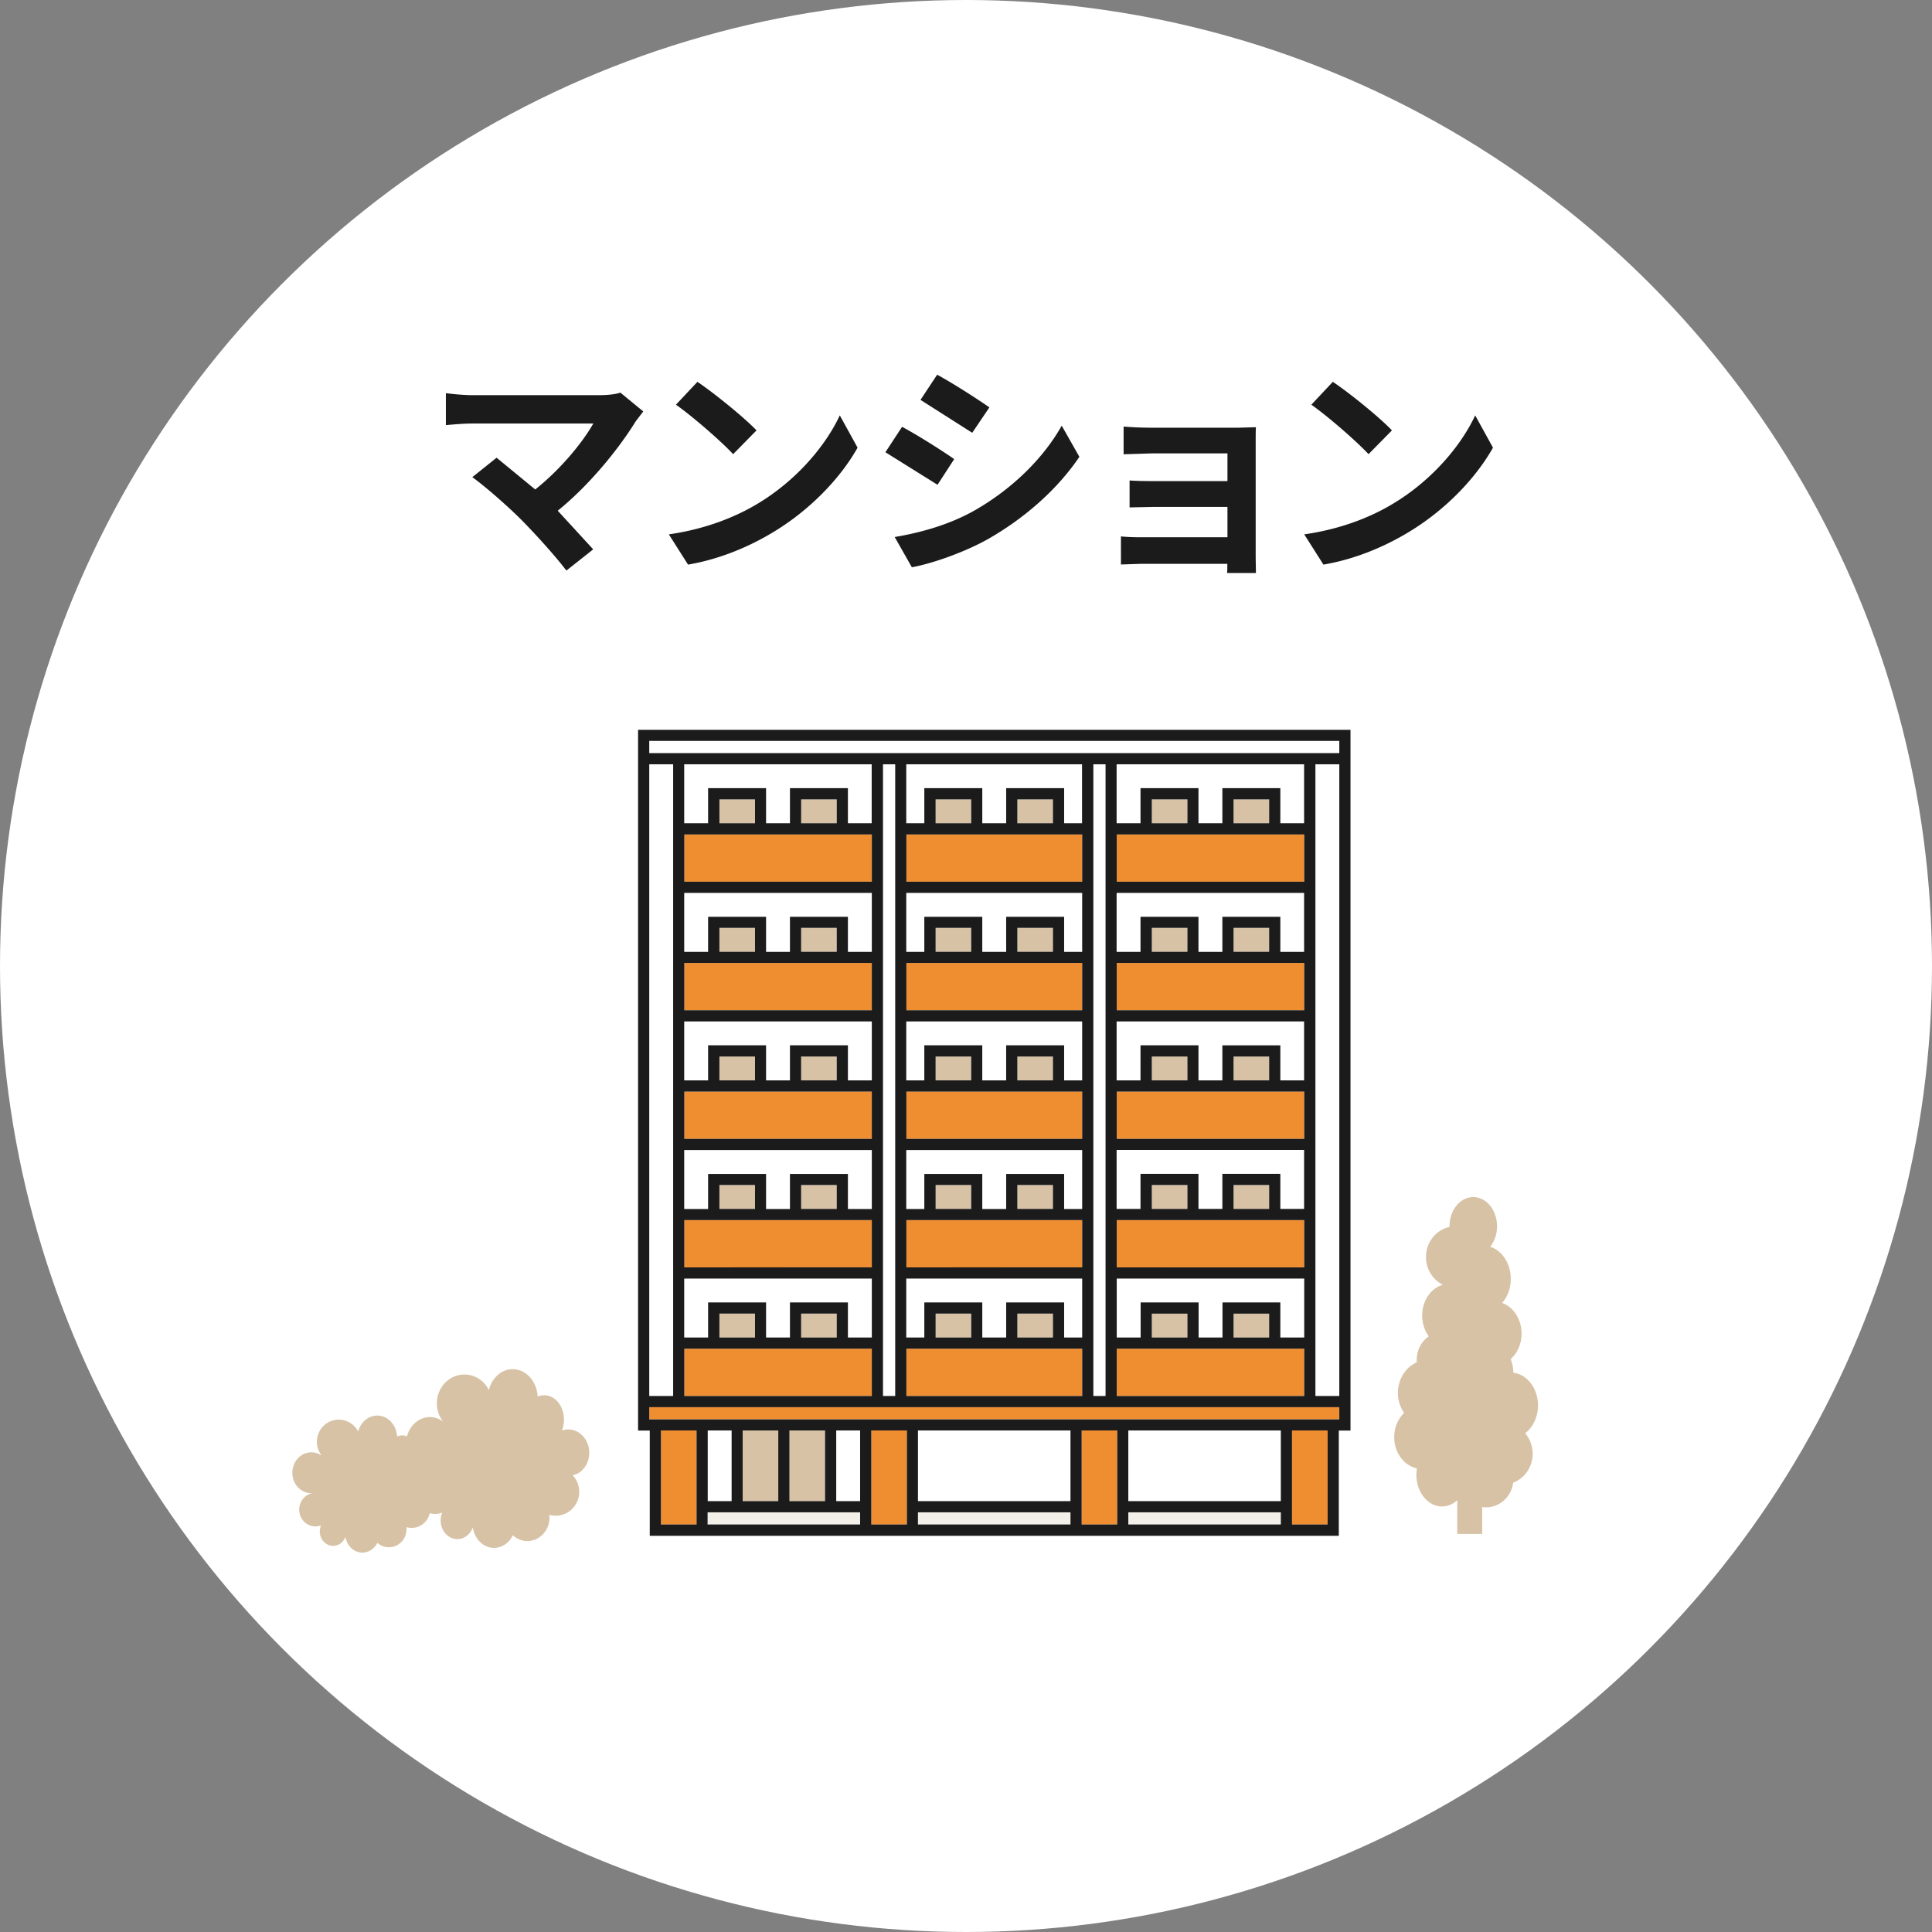
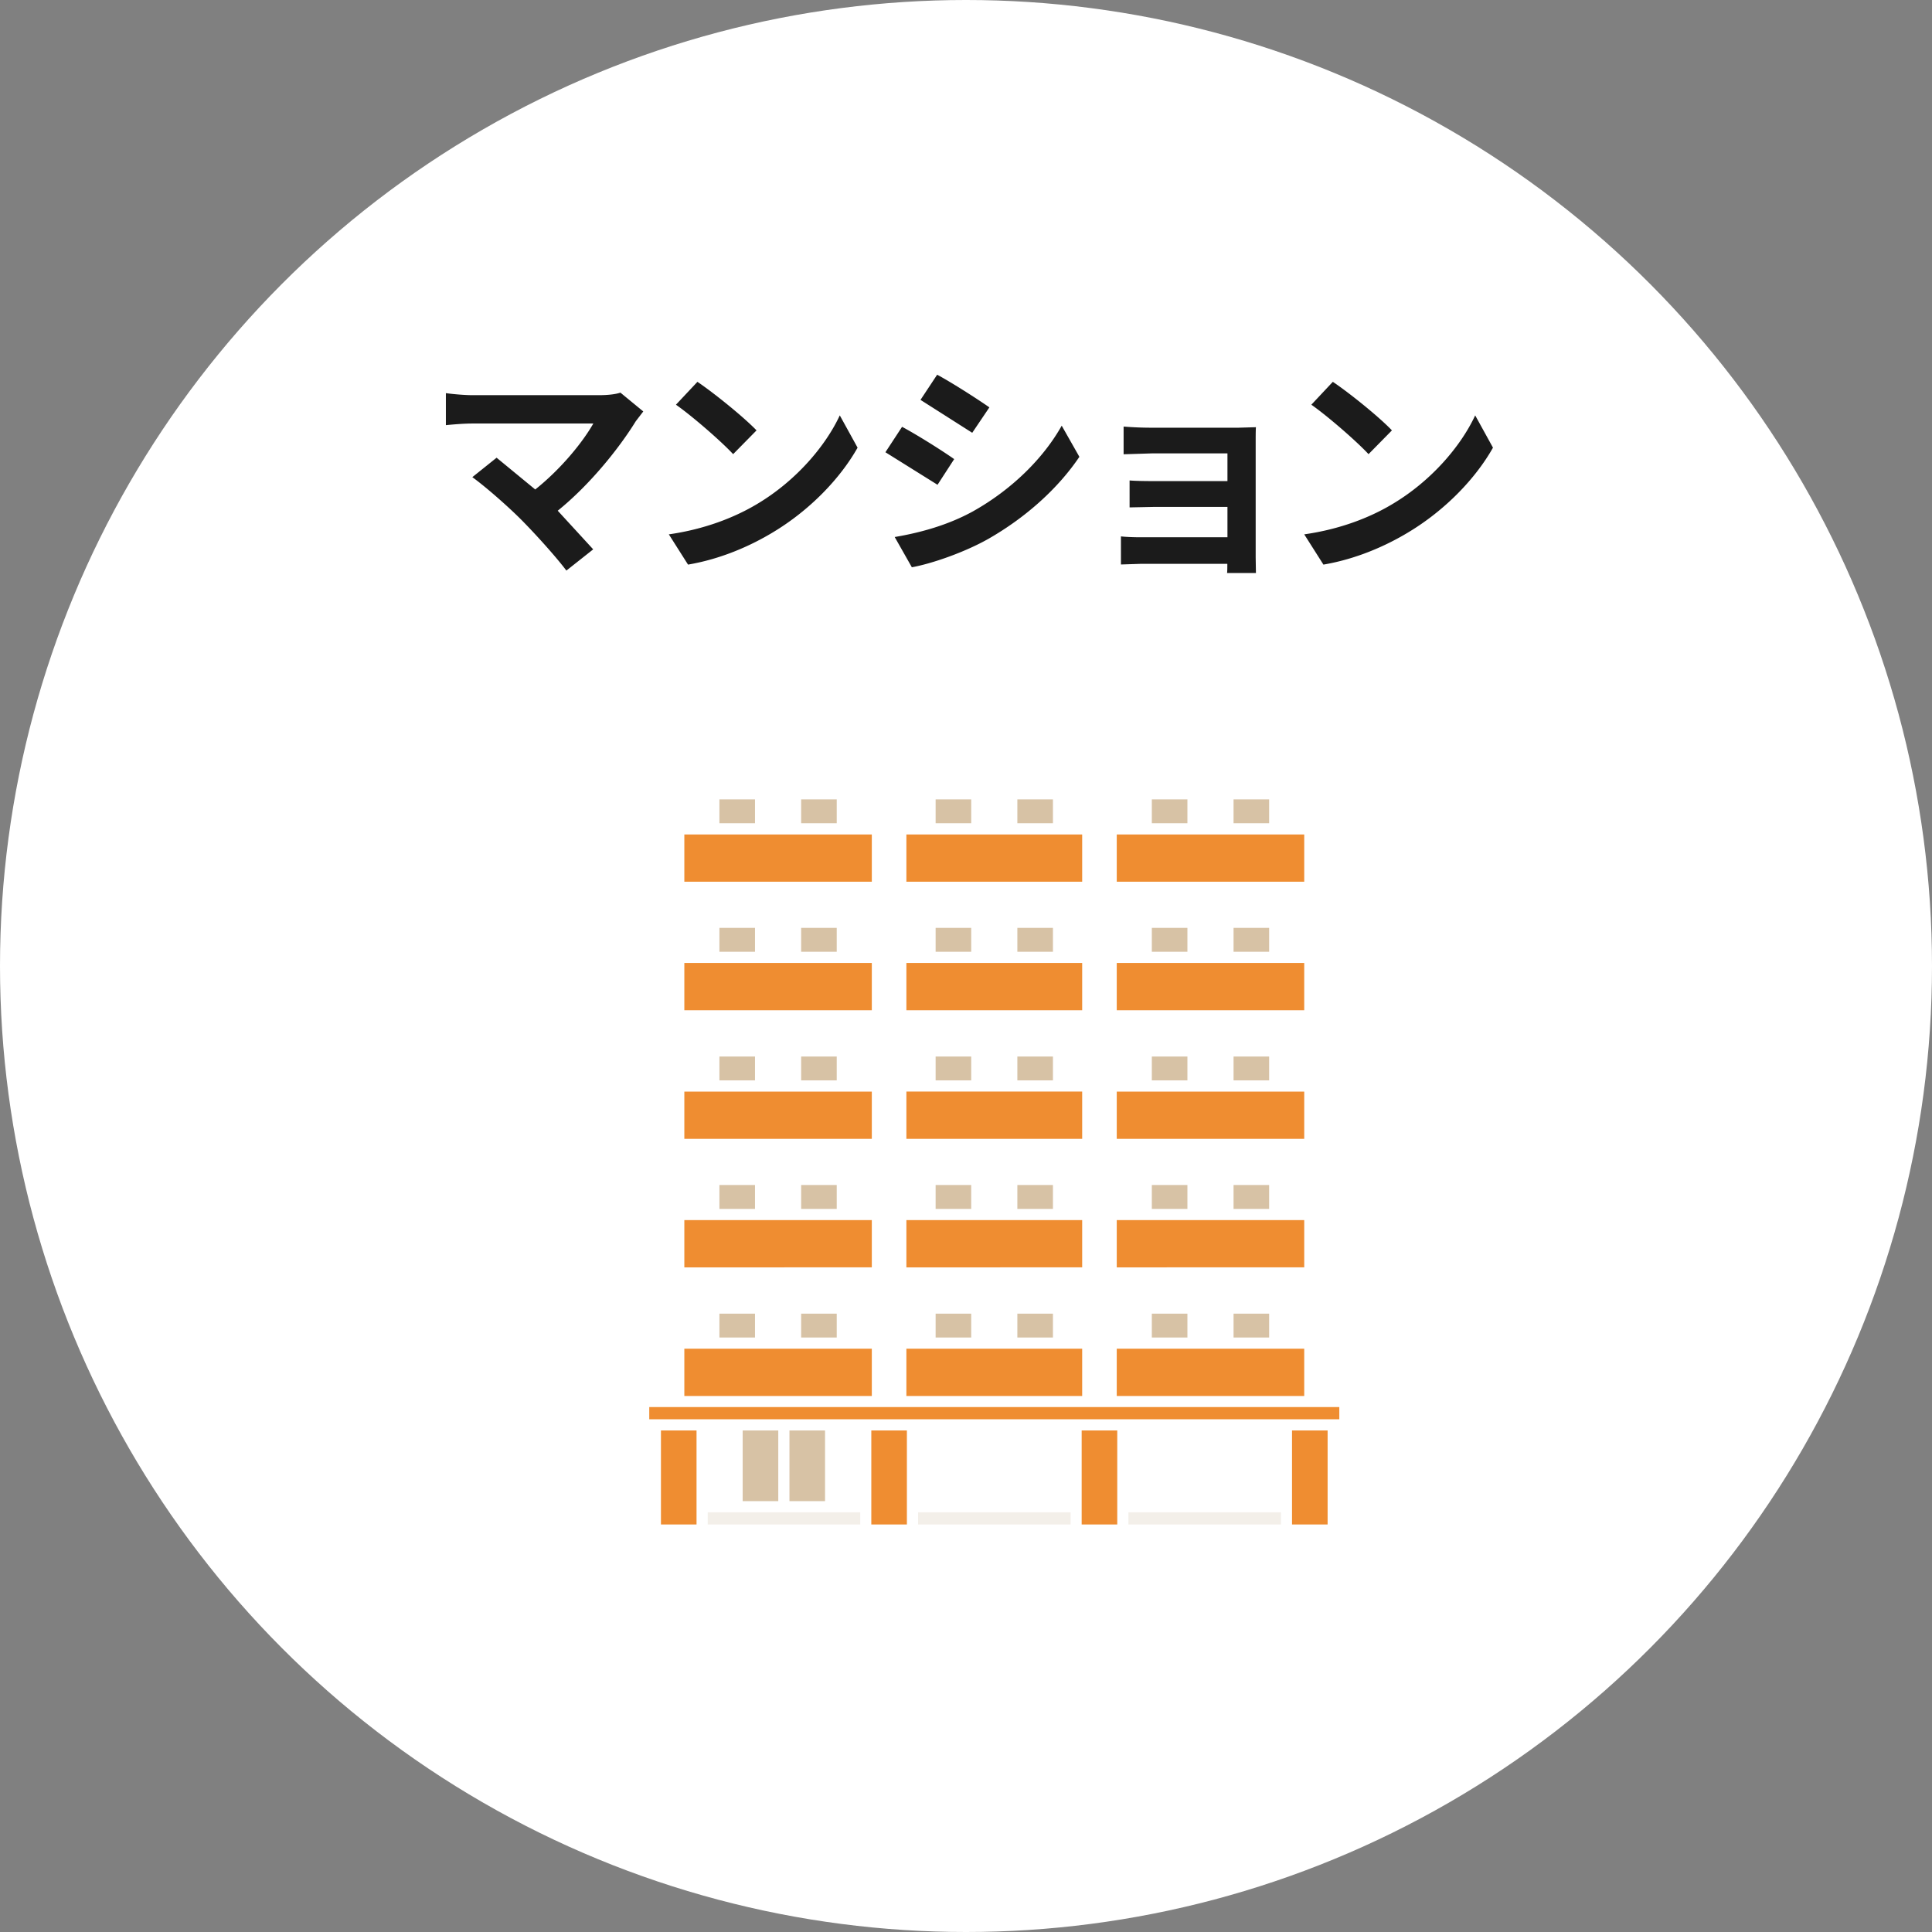
<svg xmlns="http://www.w3.org/2000/svg" width="152" height="152">
  <rect width="100%" height="100%" fill="#808080" stroke="none" />
  <circle cx="76" cy="76" r="76" fill="#fff" />
  <path d="M50.02 33.14c-1.3 2.11-3.6 4.99-6.14 7.04l2.79 3.04-2.11 1.67c-.76-1.01-2.27-2.7-3.44-3.89-1.04-1.06-2.88-2.68-3.96-3.46l1.91-1.53 3.04 2.5c2.03-1.62 3.73-3.71 4.57-5.19h-9.53c-.72 0-1.69.09-2.07.13v-2.52c.47.07 1.46.16 2.07.16h9.99c.68 0 1.3-.07 1.67-.2l1.8 1.48-.59.77zm9.5 6.54c3.08-1.82 5.42-4.57 6.55-7l1.4 2.54c-1.37 2.43-3.76 4.92-6.66 6.66-1.82 1.1-4.14 2.11-6.68 2.54l-1.51-2.38c2.81-.4 5.15-1.32 6.9-2.36zm0-5.82-1.84 1.87c-.94-1.01-3.19-2.97-4.5-3.89l1.69-1.8c1.26.85 3.6 2.73 4.65 3.82zm15.55 2.26-1.31 2.02-4.1-2.56 1.31-2c1.2.64 3.18 1.89 4.1 2.54zm1.46 4.12c3.06-1.71 5.56-4.18 7-6.75l1.39 2.45c-1.67 2.48-4.21 4.77-7.17 6.46-1.84 1.04-4.41 1.94-6.01 2.23l-1.35-2.38c2.01-.34 4.17-.93 6.14-2.01zm1.31-8.19-1.35 2-4.07-2.59 1.31-1.98c1.19.64 3.18 1.92 4.11 2.57zm12.77 1.6h6.81l1.39-.04c-.02.23-.02.83-.02 1.21v9.04l.02 1.22h-2.27c.02-.16.02-.45.02-.72h-6.82l-1.55.05V42.2c.31.04.92.07 1.57.07h6.81v-2.39h-5.74l-1.96.04V37.8c.47.04 1.28.05 1.96.05h5.74v-2.18h-5.94l-2.23.07v-2.18a27.34 27.34 0 0 0 2.21.09zm18.9 6.03c3.08-1.82 5.42-4.57 6.55-7l1.4 2.54c-1.37 2.43-3.76 4.92-6.66 6.66-1.82 1.1-4.14 2.11-6.68 2.54l-1.51-2.38c2.82-.4 5.16-1.32 6.9-2.36zm0-5.82-1.84 1.87c-.94-1.01-3.19-2.97-4.5-3.89l1.69-1.8c1.27.85 3.61 2.73 4.65 3.82z" fill="#1b1b1b" />
-   <path d="M121 110.57c0-1.34-.85-2.44-1.94-2.57 0-.39-.08-.74-.21-1.07.52-.46.86-1.19.86-2.01 0-1.14-.65-2.1-1.53-2.41.42-.48.68-1.15.68-1.89 0-1.22-.69-2.24-1.62-2.53.33-.42.54-.98.54-1.61 0-1.27-.84-2.3-1.87-2.3s-1.87 1.03-1.87 2.3v.05c-1.06.23-1.85 1.2-1.85 2.37 0 .96.54 1.79 1.33 2.18-.94.26-1.63 1.24-1.63 2.42 0 .63.2 1.2.52 1.64-.57.38-.95 1.07-.95 1.85a1.21 1.21 0 0 0 .01.19c-.88.39-1.49 1.32-1.49 2.41a2.71 2.71 0 0 0 .49 1.57c-.48.46-.78 1.14-.78 1.91 0 1.22.77 2.24 1.78 2.45l-.04.49c0 1.39.91 2.51 2.02 2.51.45 0 .86-.18 1.2-.49v2.65h1.96v-2.11l.3.02c1.1 0 2-.85 2.14-1.94.89-.34 1.53-1.23 1.53-2.28 0-.62-.23-1.18-.59-1.61.6-.45 1.01-1.26 1.01-2.19zm-74.64 3.73c0-1.01-.74-1.84-1.65-1.84-.17 0-.34.03-.5.08.1-.26.16-.54.16-.85 0-1.06-.69-1.92-1.55-1.92a1.31 1.31 0 0 0-.52.11c-.06-1.2-.91-2.16-1.96-2.16-.89 0-1.64.69-1.88 1.64-.36-.73-1.09-1.22-1.92-1.22-1.2 0-2.17 1.02-2.17 2.27 0 .54.18 1.03.48 1.42-.3-.21-.64-.34-1.02-.34-.86 0-1.58.64-1.81 1.51-.12-.04-.24-.07-.37-.07-.15 0-.28.03-.41.09-.05-.92-.72-1.65-1.56-1.65-.71 0-1.31.53-1.5 1.26-.29-.56-.86-.94-1.53-.94-.95 0-1.72.78-1.72 1.74a1.74 1.74 0 0 0 .38 1.09 1.42 1.42 0 0 0-.81-.26c-.83 0-1.5.72-1.5 1.61s.67 1.61 1.5 1.61c.04 0 .07 0 .11-.01-.61.1-1.07.65-1.07 1.3 0 .73.57 1.32 1.28 1.32.15 0 .3-.03.44-.08-.06.15-.1.31-.1.48 0 .62.47 1.13 1.05 1.13.44 0 .81-.29.97-.71.11.7.66 1.24 1.33 1.24.5 0 .94-.31 1.18-.76.24.21.56.34.9.34.77 0 1.39-.63 1.39-1.41 0-.06 0-.11-.01-.17a1.463 1.463 0 0 0 1.84-1.1 1.54 1.54 0 0 0 .43.06 1.46 1.46 0 0 0 .55-.11c-.08.19-.12.4-.12.62 0 .81.59 1.47 1.31 1.47.55 0 1.02-.38 1.22-.92.14.92.83 1.61 1.67 1.61.63 0 1.19-.4 1.48-.99.31.28.7.45 1.14.45.96 0 1.74-.82 1.74-1.84l-.01-.22a1.68 1.68 0 0 0 .5.07c1.02 0 1.85-.84 1.85-1.88 0-.51-.2-.98-.52-1.31.74-.13 1.31-.87 1.31-1.76z" fill="#d7c2a5" />
  <path d="M86.02 60.13h.96v49.7h-.96zm-14.71 4.64h1.42v-2.76h4.55v2.76h1.88v-2.76h4.56v2.76h1.42v-4.64H71.31zm1.42 7.36h4.55v2.76h1.88v-2.76h4.56v2.76h1.42v-4.64H71.31v4.64h1.42zm0 30.34h4.55v2.76h1.88v-2.76h4.56v2.76h1.42v-4.64H71.31v4.64h1.42zm-18.89-37.7h1.88v-2.76h4.55v2.76h1.88v-2.76h4.56v2.76h1.88v-4.64H53.84zm34.02 30.34h1.88v-2.75h4.55v2.75h1.89v-2.75h4.55v2.75h1.88v-4.63H87.86zM69.47 60.13h.96v49.7h-.96zm3.26 22.11h4.55V85h1.88v-2.76h4.56V85h1.42v-4.64H71.31V85h1.42zm0 10.12h4.55v2.75h1.88v-2.75h4.56v2.75h1.42v-4.63H71.31v4.63h1.42zm-17.01 10.11h4.55v2.76h1.88v-2.76h4.56v2.76h1.88v-4.64H53.84v4.64h1.88zm16.51 10.07h12v5.56h-12zM87.86 85h1.88v-2.76h4.55V85h1.89v-2.76h4.55V85h1.88v-4.64H87.86zm-22.07 27.54h1.88v5.56h-1.88zm22.99 0h12v5.56h-12zm-33.1 0h1.88v5.56h-1.88zm32.18-47.77h1.88v-2.76h4.55v2.76h1.89v-2.76h4.55v2.76h1.88v-4.64H87.86zm0 10.12h1.88v-2.76h4.55v2.76h1.89v-2.76h4.55v2.76h1.88v-4.64H87.86zm14.75 30.34v-4.64H87.86v4.64h1.88v-2.76h4.55v2.76h1.89v-2.76h4.55v2.76zm.88-45.1h1.88v49.7h-1.88zm-52.41 0h1.88v49.7h-1.88zm4.64 12h4.55v2.76h1.88v-2.76h4.56v2.76h1.88v-4.64H53.84v4.64h1.88zm0 10.11h4.55V85h1.88v-2.76h4.56V85h1.88v-4.64H53.84V85h1.88zm0 10.12h4.55v2.75h1.88v-2.75h4.56v2.75h1.88v-4.63H53.84v4.63h1.88z" fill="#fff" />
  <path d="M72.23 118.98h12v.96h-12zm-16.55 0h12v.96h-12zm33.1 0h12v.96h-12z" fill="#f3efe9" />
  <path d="M73.61 73h2.8v1.88h-2.8zm17.01-10.11h2.8v1.88h-2.8zm-17.01 40.46h2.8v1.88h-2.8zm6.43 0h2.8v1.88h-2.8zm10.58 0h2.8v1.88h-2.8zM80.04 73h2.8v1.88h-2.8zm10.58 10.12h2.8V85h-2.8zm6.43 20.23h2.8v1.88h-2.8zM63.03 83.12h2.8V85h-2.8zm34.02 10.11h2.8v1.88h-2.8zm0-30.34h2.8v1.88h-2.8zM56.6 83.12h2.8V85h-2.8zm34.02 10.11h2.8v1.88h-2.8zm0-20.23h2.8v1.88h-2.8zM80.04 62.89h2.8v1.88h-2.8zm-6.43 0h2.8v1.88h-2.8zM97.05 73h2.8v1.88h-2.8zm0 10.12h2.8V85h-2.8zm-34.94 29.42h2.8v5.56h-2.8zm.92-9.19h2.8v1.88h-2.8zm0-10.12h2.8v1.88h-2.8zM56.6 62.89h2.8v1.88h-2.8zm0 10.11h2.8v1.88h-2.8zm6.43-10.11h2.8v1.88h-2.8zm17.01 30.34h2.8v1.88h-2.8zm-21.61 19.31h2.8v5.56h-2.8zM56.6 93.23h2.8v1.88h-2.8zm17.01-10.11h2.8V85h-2.8zM56.6 103.35h2.8v1.88h-2.8zm23.44-20.23h2.8V85h-2.8zM63.03 73h2.8v1.88h-2.8zm10.58 20.23h2.8v1.88h-2.8z" fill="#d7c2a5" />
  <path d="M51.08 110.7h54.29v.96H51.08zm50.57 1.84h2.8v7.4h-2.8zm-49.65 0h2.8v7.4H52zm19.31-6.43h13.83v3.72H71.31zm16.55-30.35h14.75v3.72H87.86zm0 30.35h14.75v3.72H87.86zM71.31 75.76h13.83v3.72H71.31zM53.84 85.88h14.75v3.72H53.84zm17.47-20.23h13.83v3.72H71.31zm-17.47 40.46h14.75v3.72H53.84zm0-30.35h14.75v3.72H53.84zm34.02-10.11h14.75v3.72H87.86zm0 20.23h14.75v3.72H87.86zM53.84 95.99h14.75v3.72H53.84zm31.26 16.55v7.4h2.8v-7.4zM53.84 65.65h14.75v3.72H53.84zm17.47 30.34h13.83v3.72H71.31zm-2.76 16.55v7.4h2.8v-7.4zm2.76-26.66h13.83v3.72H71.31zm16.55 10.11h14.75v3.72H87.86z" fill="#ef8d31" />
-   <path d="M50.2 57.42v55.13h.92v8.28h54.21v-8.28h.92V57.42H50.2zm.88.87h54.29v.96H51.08v-.96zm54.29 53.38H51.08v-.96h54.29v.96zm-4.6 8.27h-12v-.96h12v.96zm-16.55 0h-12v-.96h12v.96zm16.55-7.4v5.56h-12v-5.56h12zm-16.55 0v5.56h-12v-5.56h12zm-16.55 0v5.56h-1.88v-5.56h1.88zm-11.99 5.56v-5.56h1.88v5.56h-1.88zm2.75 0v-5.56h2.8v5.56h-2.8zm6.48 0h-2.8v-5.56h2.8v5.56zm2.76 1.84h-12v-.96h12v.96zm3.68 0h-2.8v-7.4h2.8v7.4zm16.55 0h-2.8v-7.4h2.8v7.4zm16.55 0h-2.8v-7.4h2.8v7.4zm-49.65 0H52v-7.4h2.8v7.4zm-3.72-10.11v-49.7h1.88v49.7h-1.88zm18.39 0v-49.7h.96v49.7h-.96zm16.55 0v-49.7h.96v49.7h-.96zm16.59 0H87.86v-3.72h14.75v3.72zm-6.43-7.36v2.76H94.3v-2.76h-4.56v2.76h-1.88v-4.64h14.75v4.64h-1.88v-2.76h-4.55zm-2.76.88v1.88h-2.8v-1.88h2.8zm6.43 1.88h-2.8v-1.88h2.8v1.88zm-6.43-12v1.88h-2.8v-1.88h2.8zm6.43 0v1.88h-2.8v-1.88h2.8zm2.76 1.88h-1.88v-2.76h-4.56v2.76h-1.88v-2.76h-4.56v2.76h-1.88v-4.64h14.75v4.64zm0 .88v3.72H87.86v-3.72h14.75zm-9.19-12.87V85h-2.8v-1.88h2.8zm6.43 0V85h-2.8v-1.88h2.8zm2.76 1.88h-1.88v-2.76h-4.56V85h-1.88v-2.76h-4.56V85h-1.88v-4.64h14.75V85zm0 .88v3.72H87.86v-3.72h14.75zM93.42 73v1.88h-2.8V73h2.8zm6.43 0v1.88h-2.8V73h2.8zm2.76 1.89h-1.88v-2.76h-4.56v2.76h-1.88v-2.76h-4.56v2.76h-1.88v-4.64h14.75v4.64zm0 .87v3.72H87.86v-3.72h14.75zm-2.76-10.99h-2.8v-1.88h2.8v1.88zm-6.43-1.88v1.88h-2.8v-1.88h2.8zm9.19 2.76v3.72H87.86v-3.72h14.75zm0-.88h-1.88v-2.76h-4.56v2.76h-1.88v-2.76h-4.56v2.76h-1.88v-4.64h14.75v4.64zm-19.77 0h-2.8v-1.88h2.8v1.88zm-6.43-1.88v1.88h-2.8v-1.88h2.8zm8.73 2.76v3.72H71.31v-3.72h13.83zM76.41 73v1.88h-2.8V73h2.8zm6.43 0v1.88h-2.8V73h2.8zm-11.53-2.75h13.83v4.64h-1.42v-2.76h-4.56v2.76h-1.88v-2.76h-4.56v2.76H71.3v-4.64zm13.83 5.51v3.72H71.31v-3.72h13.83zm-8.73 7.36V85h-2.8v-1.88h2.8zm6.43 0V85h-2.8v-1.88h2.8zm-11.53-2.76h13.83V85h-1.42v-2.76h-4.56V85h-1.88v-2.76h-4.56V85H71.3v-4.64zm13.83 5.52v3.72H71.31v-3.72h13.83zm-8.73 7.35v1.88h-2.8v-1.88h2.8zm6.43 0v1.88h-2.8v-1.88h2.8zm-11.53-2.75h13.83v4.64h-1.42v-2.76h-4.56v2.76h-1.88v-2.76h-4.56v2.76H71.3v-4.64zm13.83 5.51v3.72H71.31v-3.72h13.83zm-8.73 7.36v1.88h-2.8v-1.88h2.8zm6.43 0v1.88h-2.8v-1.88h2.8zm-11.53-2.76h13.83v4.64h-1.42v-2.76h-4.56v2.76h-1.88v-2.76h-4.56v2.76H71.3v-4.64zm13.83 5.52v3.72H71.31v-3.72h13.83zm0-41.34h-1.42v-2.76h-4.56v2.76h-1.88v-2.76h-4.56v2.76H71.3v-4.64h13.83v4.64zm-19.31 0h-2.8v-1.88h2.8v1.88zm-6.43-1.88v1.88h-2.8v-1.88h2.8zm9.19 2.76v3.72H53.84v-3.72h14.75zM59.4 73v1.88h-2.8V73h2.8zm6.43 0v1.88h-2.8V73h2.8zm-11.99-2.75h14.75v4.64h-1.88v-2.76h-4.56v2.76h-1.88v-2.76h-4.56v2.76h-1.88v-4.64zm14.75 5.51v3.72H53.84v-3.72h14.75zm-9.19 7.36V85h-2.8v-1.88h2.8zm6.43 0V85h-2.8v-1.88h2.8zm-11.99-2.76h14.75V85h-1.88v-2.76h-4.56V85h-1.88v-2.76h-4.56V85h-1.88v-4.64zm14.75 5.52v3.72H53.84v-3.72h14.75zm-9.19 7.35v1.88h-2.8v-1.88h2.8zm6.43 0v1.88h-2.8v-1.88h2.8zm-11.99-2.75h14.75v4.64h-1.88v-2.76h-4.56v2.76h-1.88v-2.76h-4.56v2.76h-1.88v-4.64zm14.75 5.51v3.72H53.84v-3.72h14.75zm-9.19 7.36v1.88h-2.8v-1.88h2.8zm6.43 0v1.88h-2.8v-1.88h2.8zm-11.99-2.76h14.75v4.64h-1.88v-2.76h-4.56v2.76h-1.88v-2.76h-4.56v2.76h-1.88v-4.64zm14.75 5.52v3.72H53.84v-3.72h14.75zm0-41.34h-1.88v-2.76h-4.56v2.76h-1.88v-2.76h-4.56v2.76h-1.88v-4.64h14.75v4.64zm36.78 45.06h-1.88v-49.7h1.88v49.7z" fill="#1b1b1b" />
</svg>